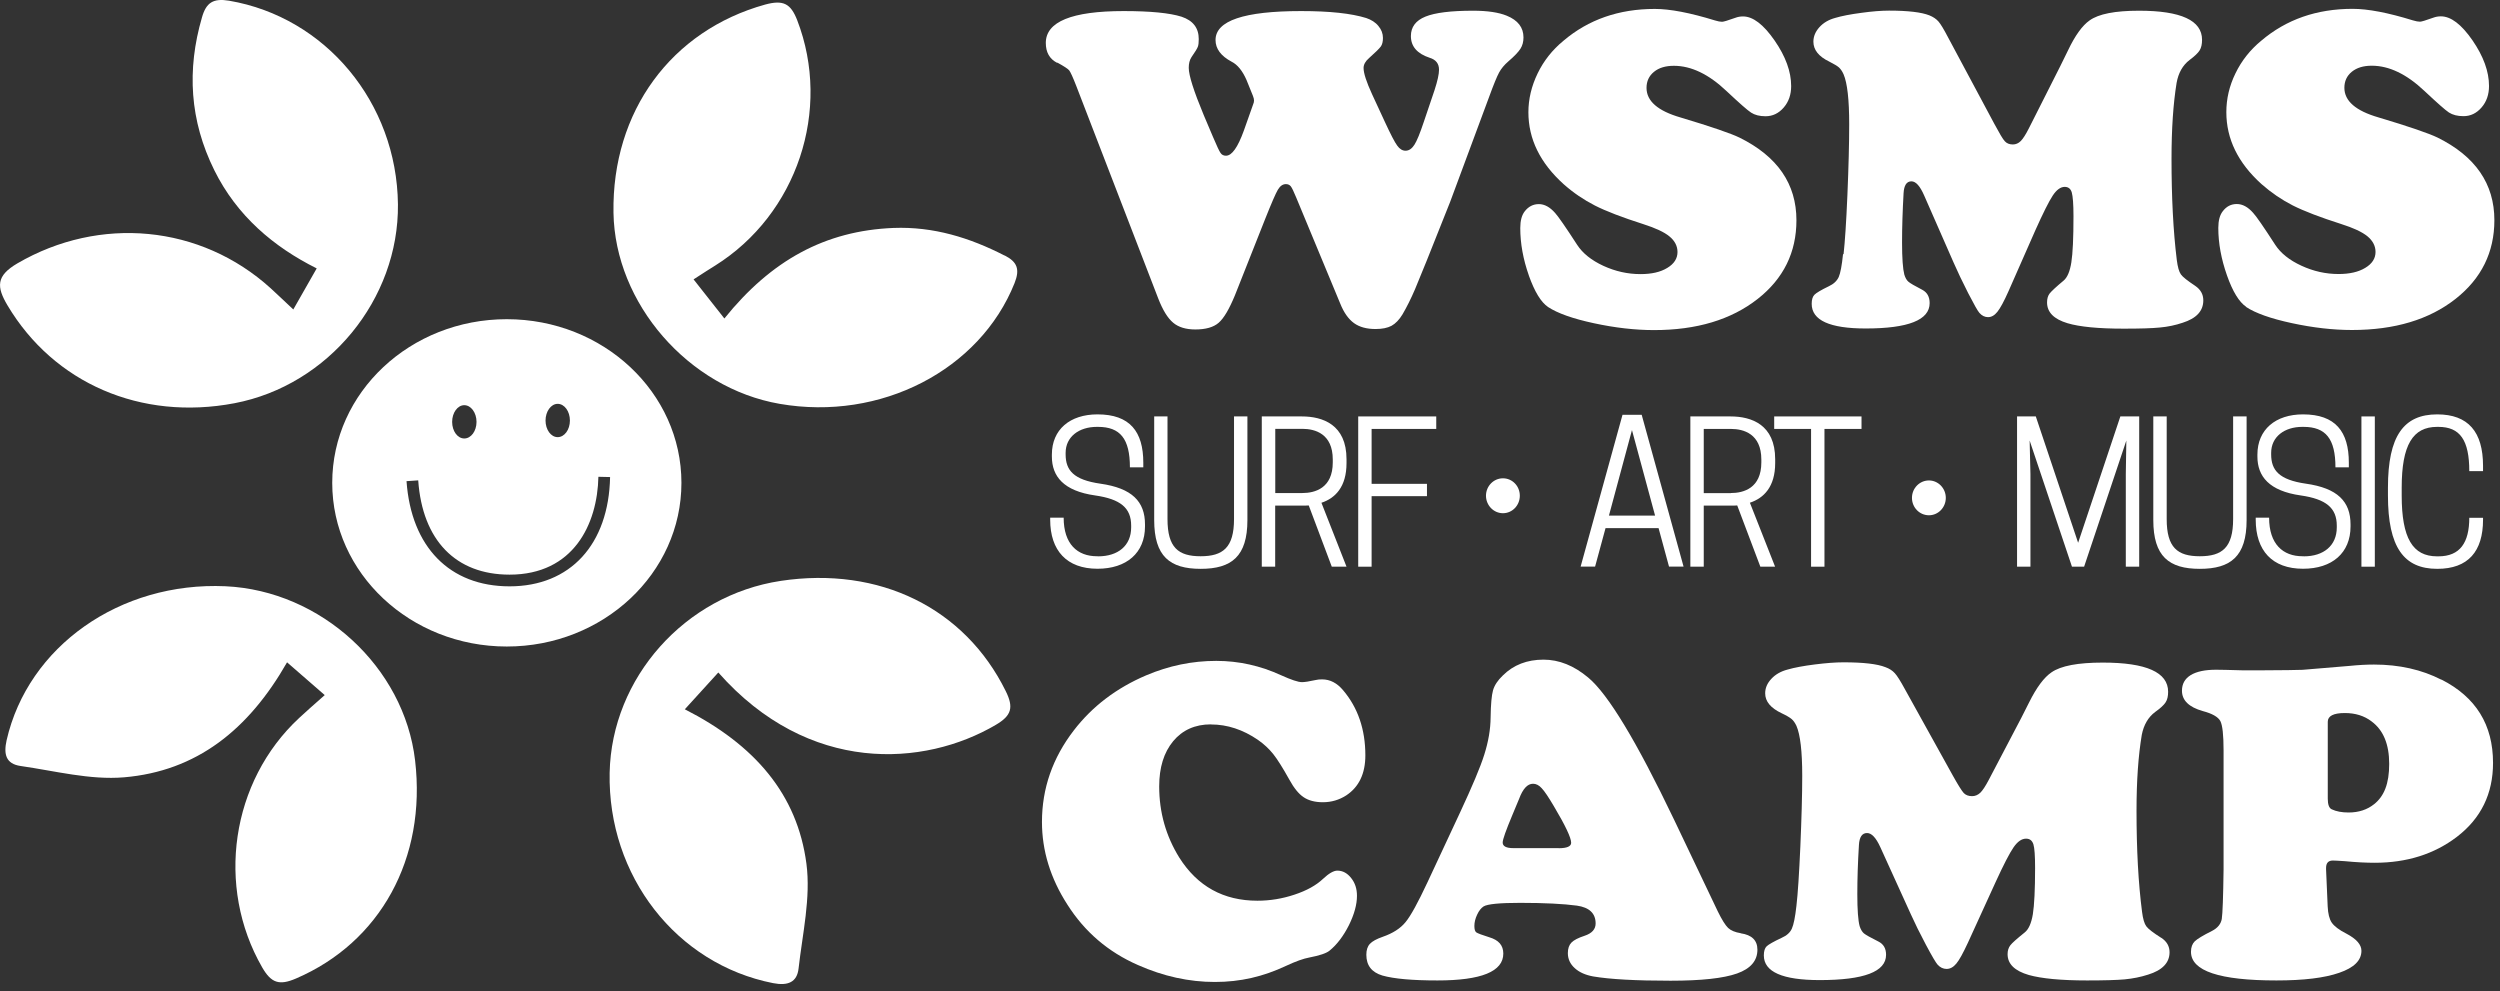
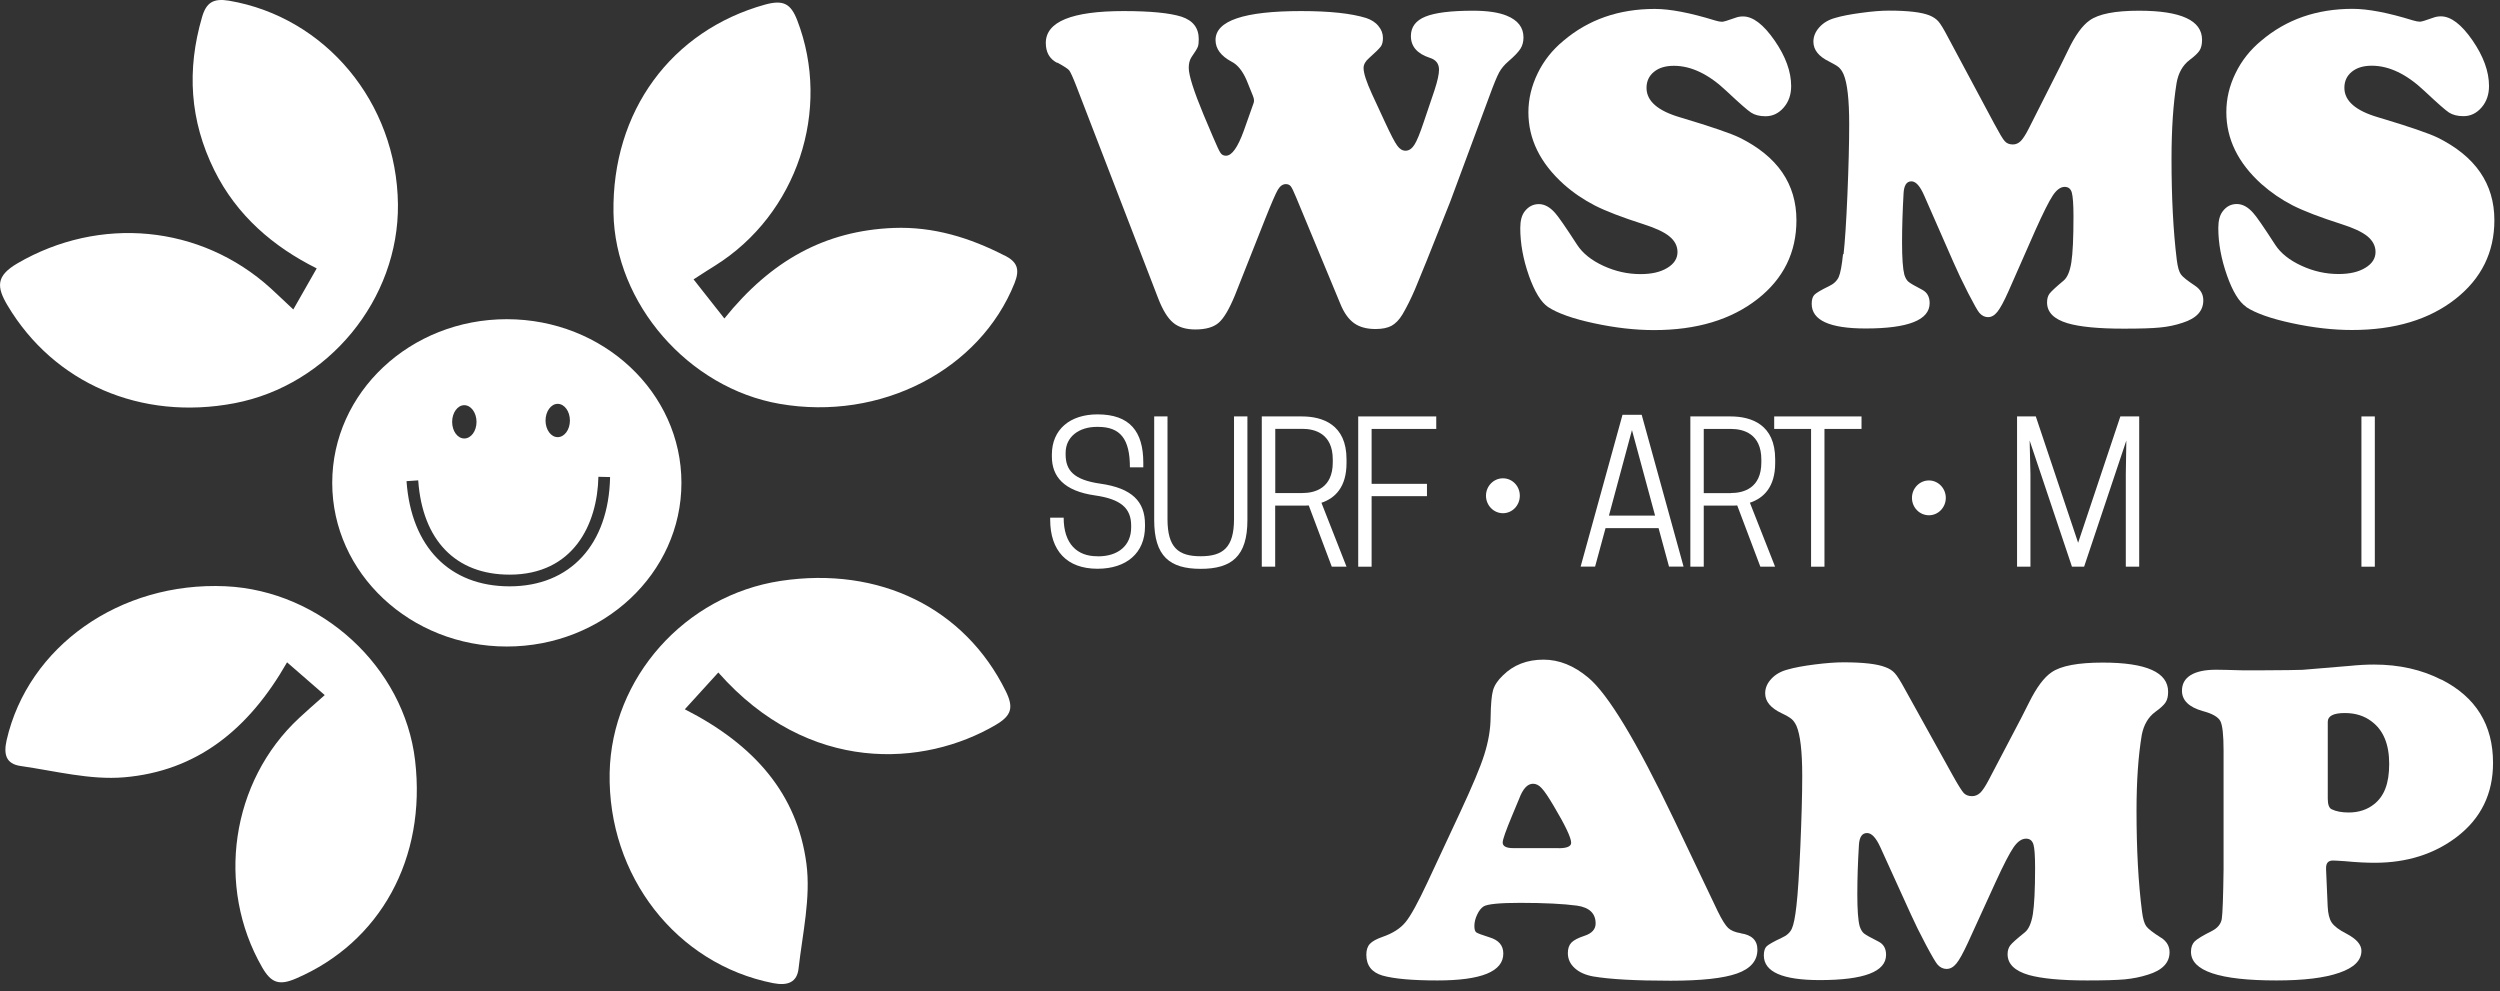
<svg xmlns="http://www.w3.org/2000/svg" width="280" height="111" viewBox="0 0 280 111" fill="none">
  <rect x="0" y="0" width="280" height="111" fill="#333333" stroke="none" />
  <g clip-path="url(#clip0_3932_2935)">
    <path d="M118.42 7.01C119.17 7.42 119.61 7.71 119.75 7.88C119.89 8.06 120.16 8.64 120.54 9.62L129.73 33.45C130.23 34.73 130.78 35.63 131.39 36.14C131.99 36.65 132.83 36.9 133.88 36.9C135.04 36.9 135.92 36.65 136.49 36.15C137.07 35.65 137.67 34.63 138.31 33.08L141.7 24.52C142.4 22.76 142.87 21.68 143.12 21.25C143.37 20.83 143.67 20.62 144.02 20.62C144.26 20.62 144.44 20.71 144.57 20.87C144.7 21.04 144.9 21.45 145.17 22.11L150.11 34.01C150.52 35.03 151.04 35.75 151.65 36.19C152.26 36.63 153.06 36.85 154.06 36.85C154.81 36.85 155.4 36.73 155.85 36.49C156.3 36.24 156.71 35.82 157.08 35.21C157.56 34.39 158.03 33.45 158.48 32.4C158.93 31.35 160.25 28.09 162.42 22.6L166.79 10.83C167.29 9.46 167.66 8.56 167.9 8.12C168.14 7.68 168.48 7.27 168.93 6.88C169.62 6.29 170.07 5.81 170.29 5.46C170.52 5.1 170.63 4.68 170.63 4.19C170.63 3.08 170.01 2.27 168.76 1.76C167.86 1.39 166.6 1.2 164.99 1.2C162.51 1.2 160.73 1.42 159.65 1.86C158.56 2.3 158.02 3.03 158.02 4.04C158.02 5.2 158.72 6.01 160.12 6.47C160.82 6.68 161.17 7.13 161.17 7.81C161.17 8.32 161 9.07 160.67 10.09L159.47 13.64C159.04 14.93 158.69 15.79 158.41 16.22C158.13 16.65 157.81 16.88 157.42 16.88C157.07 16.88 156.76 16.69 156.49 16.31C156.21 15.94 155.75 15.04 155.1 13.64L153.67 10.55C153.04 9.18 152.72 8.2 152.72 7.61C152.72 7.23 152.93 6.85 153.34 6.5C154.06 5.86 154.49 5.43 154.65 5.21C154.81 4.99 154.89 4.67 154.89 4.25C154.89 3.76 154.72 3.31 154.38 2.91C154.05 2.5 153.58 2.21 153.02 2.02C151.35 1.5 148.93 1.24 145.73 1.24C139.33 1.24 136.14 2.32 136.14 4.48C136.14 5.46 136.74 6.27 137.94 6.91C138.6 7.24 139.16 7.93 139.61 8.96L140.33 10.74C140.42 10.96 140.45 11.13 140.45 11.27C140.45 11.39 140.42 11.55 140.33 11.75L139.31 14.63C138.63 16.51 137.97 17.44 137.31 17.44C137.04 17.44 136.84 17.34 136.7 17.13C136.55 16.92 136.27 16.31 135.84 15.3L134.81 12.87C133.7 10.2 133.14 8.44 133.14 7.6C133.14 7.13 133.23 6.73 133.44 6.41C133.86 5.81 134.1 5.41 134.16 5.23C134.23 5.05 134.26 4.76 134.26 4.38C134.26 3.13 133.62 2.3 132.33 1.87C131 1.45 128.84 1.24 125.86 1.24C120.04 1.24 117.13 2.43 117.13 4.81C117.13 5.86 117.55 6.6 118.4 7.04L118.42 7.01Z" fill="white" />
    <path d="M171.23 30.86C171.88 32.68 172.59 33.85 173.39 34.39C174.44 35.08 176.14 35.69 178.51 36.2C180.87 36.71 183.12 36.97 185.25 36.97C190.03 36.97 193.89 35.81 196.86 33.48C199.76 31.2 201.2 28.26 201.2 24.67C201.2 20.6 199.08 17.52 194.84 15.42C193.88 14.95 191.67 14.19 188.23 13.16C185.67 12.42 184.41 11.32 184.41 9.84C184.41 9.1 184.69 8.5 185.24 8.05C185.8 7.59 186.54 7.37 187.48 7.37C189.41 7.37 191.38 8.31 193.37 10.2C194.79 11.53 195.7 12.34 196.12 12.61C196.53 12.88 197.07 13.02 197.74 13.02C198.54 13.02 199.22 12.69 199.78 12.04C200.34 11.39 200.61 10.59 200.61 9.64C200.61 8.02 199.99 6.32 198.75 4.53C197.51 2.74 196.33 1.84 195.22 1.84C194.92 1.84 194.63 1.89 194.37 1.99C193.54 2.29 193.03 2.44 192.87 2.44C192.67 2.44 192.41 2.39 192.08 2.29C189.29 1.43 187.04 1 185.34 1C181.31 1 177.9 2.19 175.1 4.57C173.85 5.6 172.89 6.82 172.21 8.23C171.53 9.64 171.18 11.09 171.18 12.57C171.18 15.58 172.5 18.26 175.13 20.63C176.21 21.59 177.38 22.38 178.63 23.02C179.87 23.65 181.69 24.35 184.07 25.11C185.41 25.54 186.39 25.99 186.98 26.48C187.58 26.97 187.88 27.56 187.88 28.23C187.88 28.95 187.5 29.55 186.73 30.01C185.96 30.48 184.97 30.7 183.73 30.7C182.3 30.7 180.91 30.39 179.57 29.77C178.23 29.15 177.25 28.36 176.64 27.42C175.34 25.41 174.51 24.22 174.17 23.85C173.59 23.19 172.98 22.86 172.35 22.86C171.72 22.86 171.19 23.13 170.77 23.67C170.44 24.09 170.27 24.71 170.27 25.54C170.27 27.26 170.59 29.03 171.23 30.85V30.86Z" fill="white" />
    <path d="M206.42 28.46C206.29 29.73 206.13 30.58 205.94 31.02C205.74 31.46 205.37 31.81 204.83 32.06C203.96 32.48 203.43 32.8 203.22 33.01C203.01 33.22 202.91 33.56 202.91 34.03C202.91 35.87 204.92 36.79 208.95 36.79C213.73 36.79 216.12 35.84 216.12 33.95C216.12 33.24 215.84 32.75 215.3 32.46C214.45 32.02 213.93 31.72 213.74 31.55C213.54 31.38 213.39 31.11 213.28 30.74C213.12 30.12 213.03 28.92 213.03 27.17C213.03 25.42 213.09 23.64 213.2 21.65C213.25 20.75 213.54 20.31 214.08 20.31C214.57 20.31 215.04 20.83 215.5 21.88L218.8 29.4C219.23 30.39 219.78 31.54 220.43 32.82C221.09 34.1 221.51 34.84 221.69 35.04C221.97 35.36 222.3 35.52 222.66 35.52C223.05 35.52 223.39 35.32 223.71 34.92C224.03 34.52 224.45 33.75 224.96 32.6L227.96 25.79C228.83 23.85 229.48 22.55 229.91 21.9C230.34 21.25 230.79 20.93 231.25 20.93C231.65 20.93 231.92 21.14 232.04 21.56C232.16 21.99 232.23 22.87 232.23 24.22C232.23 26.65 232.15 28.37 231.99 29.39C231.83 30.4 231.54 31.09 231.11 31.44C230.28 32.13 229.77 32.61 229.56 32.87C229.36 33.13 229.27 33.47 229.27 33.87C229.27 34.97 230.03 35.74 231.56 36.2C232.94 36.61 235.04 36.81 237.85 36.81C239.68 36.81 241.04 36.77 241.92 36.68C242.81 36.6 243.65 36.42 244.45 36.15C246 35.66 246.77 34.83 246.77 33.64C246.77 32.97 246.47 32.43 245.87 32.02C245 31.44 244.46 31.02 244.26 30.73C244.05 30.44 243.9 29.9 243.8 29.11C243.4 25.87 243.21 22.1 243.21 17.79C243.21 14.45 243.4 11.61 243.78 9.28C243.98 8.17 244.46 7.31 245.23 6.72C245.79 6.3 246.17 5.95 246.36 5.64C246.54 5.35 246.63 4.96 246.63 4.46C246.63 2.29 244.28 1.2 239.57 1.2C236.89 1.2 235.04 1.56 234.03 2.29C233.23 2.85 232.41 3.97 231.61 5.66C231.48 5.93 231.19 6.52 230.75 7.41L227.23 14.38C226.88 15.07 226.58 15.54 226.32 15.8C226.07 16.05 225.77 16.18 225.44 16.18C225.05 16.18 224.76 16.06 224.54 15.82C224.32 15.59 223.94 14.94 223.37 13.88L218.18 4.18C217.71 3.28 217.36 2.7 217.11 2.41C216.86 2.12 216.51 1.89 216.09 1.72C215.21 1.37 213.7 1.19 211.57 1.19C210.72 1.19 209.68 1.27 208.46 1.44C207.24 1.6 206.26 1.79 205.53 2.01C204.8 2.21 204.21 2.56 203.77 3.05C203.33 3.54 203.1 4.08 203.1 4.67C203.1 5.58 203.69 6.33 204.88 6.9C205.41 7.17 205.78 7.39 205.97 7.56C206.15 7.73 206.33 7.98 206.48 8.32C206.9 9.3 207.11 11.17 207.11 13.91C207.11 16.1 207.04 18.74 206.91 21.83C206.78 24.91 206.63 27.12 206.48 28.47L206.42 28.46Z" fill="white" />
    <path d="M251.56 34.38C252.61 35.07 254.31 35.68 256.68 36.19C259.04 36.7 261.29 36.96 263.42 36.96C268.2 36.96 272.07 35.8 275.03 33.47C277.92 31.19 279.37 28.25 279.37 24.66C279.37 20.59 277.25 17.51 273.01 15.41C272.04 14.94 269.84 14.18 266.39 13.15C263.84 12.41 262.57 11.31 262.57 9.83C262.57 9.09 262.85 8.49 263.4 8.04C263.97 7.58 264.7 7.36 265.64 7.36C267.58 7.36 269.54 8.3 271.54 10.19C272.96 11.52 273.87 12.33 274.28 12.6C274.7 12.87 275.24 13.01 275.91 13.01C276.71 13.01 277.38 12.68 277.94 12.03C278.5 11.38 278.77 10.58 278.77 9.63C278.77 8.01 278.15 6.31 276.92 4.52C275.68 2.73 274.5 1.83 273.38 1.83C273.08 1.83 272.8 1.88 272.53 1.98C271.7 2.28 271.2 2.43 271.04 2.43C270.84 2.43 270.57 2.38 270.24 2.28C267.46 1.42 265.21 0.99 263.49 0.99C259.46 0.99 256.06 2.18 253.26 4.56C252.01 5.59 251.05 6.81 250.37 8.22C249.68 9.63 249.35 11.08 249.35 12.56C249.35 15.57 250.66 18.25 253.29 20.62C254.38 21.58 255.54 22.37 256.79 23.01C258.04 23.64 259.86 24.34 262.24 25.1C263.59 25.53 264.56 25.98 265.16 26.47C265.75 26.96 266.06 27.55 266.06 28.22C266.06 28.94 265.68 29.54 264.91 30C264.14 30.47 263.14 30.69 261.91 30.69C260.48 30.69 259.1 30.38 257.76 29.76C256.41 29.14 255.43 28.35 254.82 27.41C253.52 25.4 252.7 24.21 252.35 23.84C251.77 23.18 251.16 22.85 250.52 22.85C249.88 22.85 249.36 23.12 248.95 23.66C248.62 24.08 248.45 24.7 248.45 25.53C248.45 27.25 248.78 29.02 249.42 30.84C250.06 32.66 250.78 33.83 251.58 34.37L251.56 34.38Z" fill="white" />
-     <path d="M135.63 81.139C137.46 81.139 139.21 81.719 140.88 82.859C141.56 83.329 142.13 83.87 142.59 84.439C143.06 85.029 143.66 85.98 144.4 87.309C144.92 88.26 145.45 88.919 146.01 89.29C146.56 89.659 147.28 89.85 148.16 89.85C149.12 89.85 149.99 89.59 150.77 89.09C152.2 88.15 152.92 86.65 152.92 84.6C152.92 81.7 152.09 79.269 150.43 77.309C149.75 76.499 148.97 76.09 148.07 76.09C147.8 76.09 147.55 76.109 147.32 76.169C146.63 76.32 146.13 76.4 145.82 76.4C145.39 76.4 144.62 76.139 143.51 75.639C141.17 74.559 138.74 74.019 136.22 74.019C133.52 74.019 130.91 74.559 128.37 75.639C125.04 77.059 122.34 79.109 120.27 81.799C117.89 84.889 116.7 88.299 116.7 92.059C116.7 95.279 117.65 98.37 119.55 101.32C121.48 104.36 124.11 106.62 127.44 108.08C130.3 109.35 133.18 109.98 136.06 109.98C138.94 109.98 141.47 109.38 144.03 108.18C145.12 107.67 145.99 107.36 146.65 107.24C147.79 107.02 148.54 106.77 148.9 106.48C149.75 105.79 150.47 104.83 151.08 103.62C151.68 102.4 151.98 101.31 151.98 100.33C151.98 99.549 151.77 98.889 151.33 98.34C150.9 97.79 150.38 97.51 149.78 97.51C149.37 97.51 148.83 97.82 148.18 98.43C147.42 99.15 146.35 99.749 144.98 100.2C143.61 100.66 142.22 100.88 140.83 100.88C137.03 100.88 134.12 99.269 132.08 96.049C130.58 93.629 129.83 90.98 129.83 88.079C129.83 85.96 130.35 84.279 131.39 83.019C132.43 81.769 133.84 81.129 135.62 81.129L135.63 81.139Z" fill="white" />
    <path d="M194.97 104.52C194.34 104.42 193.86 104.22 193.55 103.93C193.24 103.63 192.85 103.01 192.39 102.07L187.5 91.81C183.29 83.01 180.08 77.7 177.87 75.88C176.28 74.55 174.62 73.88 172.87 73.88C171.03 73.88 169.51 74.47 168.32 75.65C167.75 76.19 167.38 76.75 167.22 77.31C167.06 77.88 166.97 78.88 166.95 80.33C166.94 81.71 166.69 83.09 166.24 84.52C165.79 85.95 164.88 88.09 163.54 90.97L159.89 98.79C158.82 101.08 158 102.58 157.42 103.28C156.84 103.99 155.99 104.53 154.87 104.92C154.18 105.16 153.7 105.42 153.43 105.71C153.16 106 153.03 106.4 153.03 106.93C153.03 108.13 153.63 108.9 154.83 109.26C156.14 109.63 158.2 109.81 161 109.81C165.91 109.81 168.37 108.81 168.37 106.8C168.37 105.88 167.85 105.28 166.79 104.97C165.98 104.72 165.5 104.53 165.35 104.43C165.2 104.32 165.13 104.08 165.13 103.71C165.13 103.31 165.23 102.88 165.44 102.44C165.64 102 165.89 101.7 166.16 101.52C166.61 101.25 167.98 101.12 170.27 101.12C173 101.12 175.11 101.23 176.61 101.43C178.01 101.63 178.71 102.3 178.71 103.43C178.71 104.07 178.3 104.53 177.49 104.8C176.76 105.04 176.27 105.29 176 105.57C175.73 105.85 175.6 106.24 175.6 106.75C175.6 107.41 175.86 107.97 176.37 108.43C176.88 108.9 177.57 109.2 178.43 109.36C180.31 109.68 183.2 109.84 187.1 109.84C190.55 109.84 193.03 109.57 194.55 109.03C196.07 108.49 196.83 107.6 196.83 106.37C196.83 105.32 196.21 104.71 194.96 104.53L194.97 104.52ZM174.56 94.99H169.49C168.7 94.99 168.3 94.78 168.3 94.36C168.3 94.02 168.67 92.99 169.39 91.27C169.82 90.22 170.07 89.63 170.14 89.47C170.56 88.34 171.08 87.78 171.7 87.78C172.04 87.78 172.37 87.94 172.68 88.29C173 88.63 173.44 89.29 174.03 90.29C175.32 92.46 175.97 93.83 175.97 94.39C175.97 94.79 175.51 95 174.58 95L174.56 94.99Z" fill="white" />
    <path d="M242.06 105.04C241.16 104.47 240.6 104.04 240.39 103.75C240.17 103.46 240.01 102.92 239.91 102.13C239.49 98.89 239.29 95.12 239.29 90.81C239.29 87.47 239.49 84.63 239.88 82.3C240.1 81.19 240.59 80.33 241.38 79.74C241.97 79.32 242.36 78.96 242.55 78.66C242.74 78.37 242.83 77.98 242.83 77.48C242.83 75.3 240.39 74.21 235.51 74.21C232.73 74.21 230.82 74.57 229.77 75.3C228.94 75.86 228.1 76.98 227.26 78.67C227.12 78.94 226.83 79.53 226.38 80.41L222.73 87.37C222.36 88.07 222.05 88.54 221.79 88.79C221.52 89.04 221.22 89.17 220.87 89.17C220.48 89.17 220.16 89.05 219.94 88.82C219.72 88.58 219.31 87.93 218.72 86.87L213.34 77.17C212.85 76.27 212.48 75.68 212.22 75.4C211.96 75.11 211.61 74.88 211.16 74.72C210.25 74.36 208.68 74.18 206.47 74.18C205.59 74.18 204.52 74.26 203.25 74.42C201.98 74.58 200.97 74.77 200.21 74.99C199.45 75.19 198.84 75.54 198.39 76.03C197.93 76.52 197.7 77.06 197.7 77.65C197.7 78.56 198.31 79.3 199.54 79.88C200.09 80.14 200.46 80.36 200.67 80.54C200.87 80.71 201.04 80.96 201.2 81.29C201.63 82.28 201.85 84.14 201.85 86.89C201.85 89.09 201.77 91.72 201.64 94.8C201.5 97.88 201.36 100.1 201.2 101.45C201.06 102.72 200.89 103.56 200.69 104C200.5 104.44 200.11 104.79 199.54 105.04C198.64 105.46 198.09 105.78 197.87 105.98C197.65 106.19 197.55 106.54 197.55 107.01C197.55 108.85 199.64 109.77 203.81 109.77C208.77 109.77 211.24 108.83 211.24 106.94C211.24 106.23 210.96 105.74 210.38 105.45C209.5 105.01 208.97 104.71 208.76 104.54C208.56 104.37 208.4 104.1 208.28 103.73C208.11 103.11 208.02 101.91 208.02 100.15C208.02 98.39 208.08 96.63 208.2 94.64C208.25 93.74 208.56 93.3 209.11 93.3C209.62 93.3 210.11 93.82 210.59 94.87L214.01 102.39C214.46 103.39 215.02 104.53 215.7 105.81C216.38 107.09 216.82 107.83 217.01 108.04C217.3 108.36 217.64 108.52 218.02 108.52C218.42 108.52 218.78 108.32 219.11 107.92C219.44 107.53 219.86 106.76 220.4 105.6L223.51 98.79C224.4 96.85 225.07 95.55 225.52 94.9C225.97 94.25 226.43 93.93 226.92 93.93C227.34 93.93 227.6 94.14 227.74 94.56C227.87 94.98 227.93 95.86 227.93 97.22C227.93 99.65 227.84 101.38 227.68 102.39C227.51 103.4 227.21 104.09 226.76 104.44C225.9 105.13 225.36 105.61 225.16 105.87C224.95 106.14 224.85 106.47 224.85 106.87C224.85 107.97 225.65 108.74 227.23 109.2C228.66 109.6 230.84 109.81 233.75 109.81C235.65 109.81 237.05 109.77 237.96 109.69C238.88 109.6 239.75 109.43 240.58 109.16C242.18 108.67 242.99 107.83 242.99 106.65C242.99 105.98 242.68 105.44 242.06 105.03V105.04Z" fill="white" />
    <path d="M273.44 76.13C271.24 75 268.71 74.43 265.89 74.43C265.06 74.43 264.14 74.48 263.15 74.58C260.13 74.84 258.37 74.99 257.88 75.02C257.39 75.04 255.71 75.07 252.85 75.08H251.29C249.65 75.03 248.62 75.01 248.2 75.01C246.96 75.01 246.02 75.21 245.36 75.61C244.7 76.02 244.38 76.6 244.38 77.36C244.38 78.44 245.16 79.2 246.71 79.64C247.78 79.92 248.43 80.3 248.68 80.76C248.92 81.23 249.04 82.32 249.04 84.04V97.37C249 100.49 248.93 102.34 248.84 102.92C248.74 103.49 248.37 103.94 247.75 104.26C246.73 104.77 246.09 105.16 245.81 105.43C245.54 105.7 245.39 106.09 245.39 106.6C245.39 108.75 248.58 109.81 254.96 109.81C258 109.81 260.35 109.53 262 108.95C263.66 108.38 264.48 107.56 264.48 106.49C264.48 105.8 263.92 105.16 262.8 104.57C261.97 104.15 261.43 103.73 261.16 103.34C260.89 102.95 260.74 102.34 260.7 101.52L260.52 97.37V97.21C260.52 96.66 260.77 96.38 261.28 96.38C261.44 96.38 261.9 96.4 262.6 96.45C263.93 96.58 265.05 96.63 265.97 96.63C269.57 96.63 272.64 95.66 275.18 93.72C277.88 91.65 279.22 88.89 279.22 85.44C279.22 81.18 277.3 78.07 273.44 76.11V76.13ZM265.91 90.06C265.14 90.68 264.18 91 263.04 91C262.28 91 261.65 90.88 261.15 90.64C260.86 90.51 260.71 90.11 260.71 89.45V80.84C260.71 80.19 261.35 79.86 262.62 79.86C263.8 79.86 264.8 80.17 265.62 80.8C266.94 81.78 267.59 83.36 267.59 85.56C267.59 87.76 267.03 89.17 265.9 90.07L265.91 90.06Z" fill="white" />
    <path d="M123.01 62.3H122.86C120.67 62.3 119.13 60.94 119.13 57.98H117.62V58.2C117.62 61.67 119.48 63.7 122.92 63.7C126.17 63.7 128.24 61.93 128.24 58.96V58.74C128.24 56.16 126.78 54.67 123.23 54.17C120.25 53.74 119.35 52.68 119.35 50.89V50.72C119.35 48.91 120.86 47.81 122.84 47.81H122.98C125.46 47.81 126.55 49.14 126.55 52.34H128.05V51.82C128.05 48.34 126.55 46.41 122.92 46.41C119.83 46.41 117.81 48.11 117.81 50.91V51.13C117.81 53.35 119.12 54.99 122.66 55.49C125.5 55.9 126.69 56.89 126.69 58.87V59.07C126.69 61.12 125.21 62.31 122.99 62.31L123.01 62.3Z" fill="white" />
    <path d="M129.27 46.64V58.25C129.27 62.31 131.02 63.71 134.48 63.71C137.94 63.71 139.71 62.31 139.71 58.25V46.64H138.21V58.14C138.21 61.33 136.97 62.3 134.47 62.3C131.97 62.3 130.76 61.33 130.76 58.14V46.64H129.26H129.27Z" fill="white" />
    <path d="M150.81 51.86V51.43C150.81 47.55 148.13 46.64 145.82 46.64H141.32V63.47H142.82V56.63H145.82C146.08 56.63 146.33 56.63 146.58 56.61L149.16 63.47H150.81L148 56.31C149.54 55.8 150.81 54.54 150.81 51.87V51.86ZM149.27 51.79C149.27 54.68 147.27 55.22 145.87 55.22H142.83V48.03H145.87C147.27 48.03 149.27 48.57 149.27 51.46V51.78V51.79Z" fill="white" />
    <path d="M160.86 48.04V46.64H152.12V63.47H153.62V55.57H159.82V54.19H153.62V48.04H160.86Z" fill="white" />
    <path d="M181.72 46.46L177.03 63.46H178.65L179.82 59.15H185.76L186.93 63.46H188.56L183.87 46.46H181.72ZM180.2 57.75L182.78 48.17L185.37 57.75H180.2Z" fill="white" />
    <path d="M196 56.3C197.54 55.79 198.82 54.53 198.82 51.86V51.43C198.82 47.55 196.15 46.64 193.83 46.64H189.32V63.47H190.82V56.63H193.82C194.07 56.63 194.32 56.63 194.57 56.61L197.16 63.47H198.81L195.99 56.31L196 56.3ZM193.87 55.23H190.82V48.04H193.87C195.27 48.04 197.27 48.58 197.27 51.47V51.79C197.27 54.68 195.27 55.22 193.87 55.22V55.23Z" fill="white" />
    <path d="M204.34 63.47V48.04H208.49V46.64H198.71V48.04H202.84V63.47H204.34Z" fill="white" />
    <path d="M238.09 63.47H239.59V46.64H237.48L232.75 60.79L228.01 46.64H225.91V63.47H227.41V53.09L227.32 49.34L232.06 63.47H233.42L238.15 49.34L238.09 53.09V63.47Z" fill="white" />
-     <path d="M241.17 46.64V58.25C241.17 62.31 242.92 63.71 246.38 63.71C249.84 63.71 251.62 62.31 251.62 58.25V46.64H250.11V58.14C250.11 61.33 248.88 62.3 246.38 62.3C243.88 62.3 242.67 61.33 242.67 58.14V46.64H241.17Z" fill="white" />
-     <path d="M258.02 62.3H257.88C255.69 62.3 254.14 60.94 254.14 57.98H252.64V58.2C252.64 61.67 254.49 63.7 257.94 63.7C261.2 63.7 263.26 61.93 263.26 58.96V58.74C263.26 56.16 261.8 54.67 258.25 54.17C255.27 53.74 254.37 52.68 254.37 50.89V50.72C254.37 48.91 255.87 47.81 257.85 47.81H258C260.48 47.81 261.57 49.14 261.57 52.34H263.07V51.82C263.07 48.34 261.57 46.41 257.94 46.41C254.86 46.41 252.83 48.11 252.83 50.91V51.13C252.83 53.35 254.14 54.99 257.69 55.49C260.52 55.9 261.72 56.89 261.72 58.87V59.07C261.72 61.12 260.23 62.31 258.03 62.31L258.02 62.3Z" fill="white" />
    <path d="M265.98 46.64H264.48V63.47H265.98V46.64Z" fill="white" />
-     <path d="M272.95 47.81H273.1C275.53 47.81 276.56 49.3 276.56 52.77H278.1V52.17C278.1 48.37 276.44 46.41 272.97 46.41C269.23 46.41 267.45 48.8 267.45 54.62V55.49C267.45 61.31 269.24 63.71 272.97 63.71C276.44 63.71 278.1 61.75 278.1 58.21V57.99H276.56C276.56 60.77 275.53 62.31 273.1 62.31H272.95C270.22 62.31 268.99 60.28 268.99 55.49V54.62C268.99 49.83 270.24 47.81 272.95 47.81Z" fill="white" />
    <path d="M26.27 45.16C36.78 43.15 44.68 33.53 44.57 22.88C44.44 11.48 36.45 1.92 25.66 0.08C23.88 -0.22 23.09 0.29 22.62 1.95C20.91 7.83 21.25 13.5 24 19.06C26.53 24.17 30.64 27.65 35.47 30.06C34.56 31.65 33.79 33.01 32.85 34.66C31.63 33.52 30.98 32.89 30.32 32.29C22.46 25.16 11.16 24.14 1.96 29.49C-0.45 30.9 -0.4 32.12 0.85 34.22C6.03 42.91 15.78 47.16 26.27 45.16Z" fill="white" />
    <path d="M25.26 65.66C13.43 65.13 3.14 72.4 0.74 82.91C0.39 84.48 0.66 85.55 2.3 85.79C6.15 86.34 10.09 87.38 13.89 87.06C22.01 86.37 27.83 81.75 32.15 74.18C33.61 75.45 34.87 76.55 36.37 77.85C35 79.07 34.24 79.72 33.51 80.41C25.85 87.52 24.16 99.31 29.36 108.34C30.37 110.09 31.26 110.41 33.16 109.59C42.58 105.54 47.78 96.16 46.49 85.17C45.27 74.7 35.95 66.15 25.25 65.66H25.26Z" fill="white" />
    <path d="M87.44 65.06C76.72 66.68 68.5 75.91 68.28 86.55C68.05 98.11 75.77 107.98 86.58 110.11C88.26 110.44 89.27 110 89.44 108.47C89.88 104.56 90.82 100.56 90.32 96.74C89.3 88.95 84.52 83.42 76.7 79.44C78.02 77.99 79.14 76.76 80.45 75.32C90.58 86.79 103.52 85.89 111.52 81.19C113.29 80.15 113.56 79.25 112.64 77.4C108.06 68.12 98.52 63.39 87.43 65.06H87.44Z" fill="white" />
    <path d="M112.51 28.62C108.61 26.62 104.55 25.36 100.07 25.53C92.41 25.84 86.37 29.16 81.13 35.67C79.92 34.15 78.9 32.85 77.68 31.29C78.91 30.5 79.48 30.12 80.09 29.75C89.28 24 93.16 12.31 89.29 2.27C88.56 0.4 87.74 -0.04 85.7 0.51C75.19 3.43 68.53 12.46 68.71 23.82C68.87 33.99 77.1 43.46 87.32 45.23C98.64 47.2 109.74 41.44 113.63 31.71C114.25 30.15 113.93 29.33 112.52 28.61L112.51 28.62Z" fill="white" />
    <path d="M76.32 54.08C76.32 43.96 67.57 35.75 56.76 35.75C45.95 35.75 37.21 43.95 37.21 54.08C37.21 64.21 45.96 72.41 56.76 72.41C67.56 72.41 76.32 64.21 76.32 54.08ZM62.46 45.23C63.22 45.23 63.83 46.07 63.83 47.1C63.83 48.13 63.22 48.96 62.46 48.96C61.7 48.96 61.1 48.12 61.1 47.1C61.1 46.08 61.71 45.23 62.46 45.23ZM52 45.38C52.75 45.38 53.37 46.22 53.37 47.25C53.37 48.28 52.76 49.11 52 49.11C51.24 49.11 50.64 48.28 50.64 47.25C50.64 46.22 51.25 45.38 52 45.38ZM57.07 65.67C50.36 65.67 46.05 61.26 45.53 53.89L46.84 53.8C47.31 60.51 51.04 64.36 57.07 64.36C64.24 64.36 66.91 58.7 67.02 53.4L68.33 53.43C68.18 60.98 63.87 65.67 57.07 65.67Z" fill="white" />
    <path d="M168.33 53.57C167.28 53.57 166.43 54.45 166.43 55.52C166.43 56.59 167.28 57.48 168.33 57.48C169.38 57.48 170.22 56.6 170.22 55.52C170.22 54.44 169.38 53.57 168.33 53.57Z" fill="white" />
    <path d="M214.14 55.76C214.14 56.84 214.99 57.71 216.04 57.71C217.09 57.71 217.93 56.83 217.93 55.76C217.93 54.69 217.08 53.81 216.04 53.81C215 53.81 214.14 54.68 214.14 55.76Z" fill="white" />
  </g>
  <defs>
    <clipPath id="clip0_3932_2935">
      <rect width="279.37" height="110.21" fill="white" />
    </clipPath>
  </defs>
</svg>